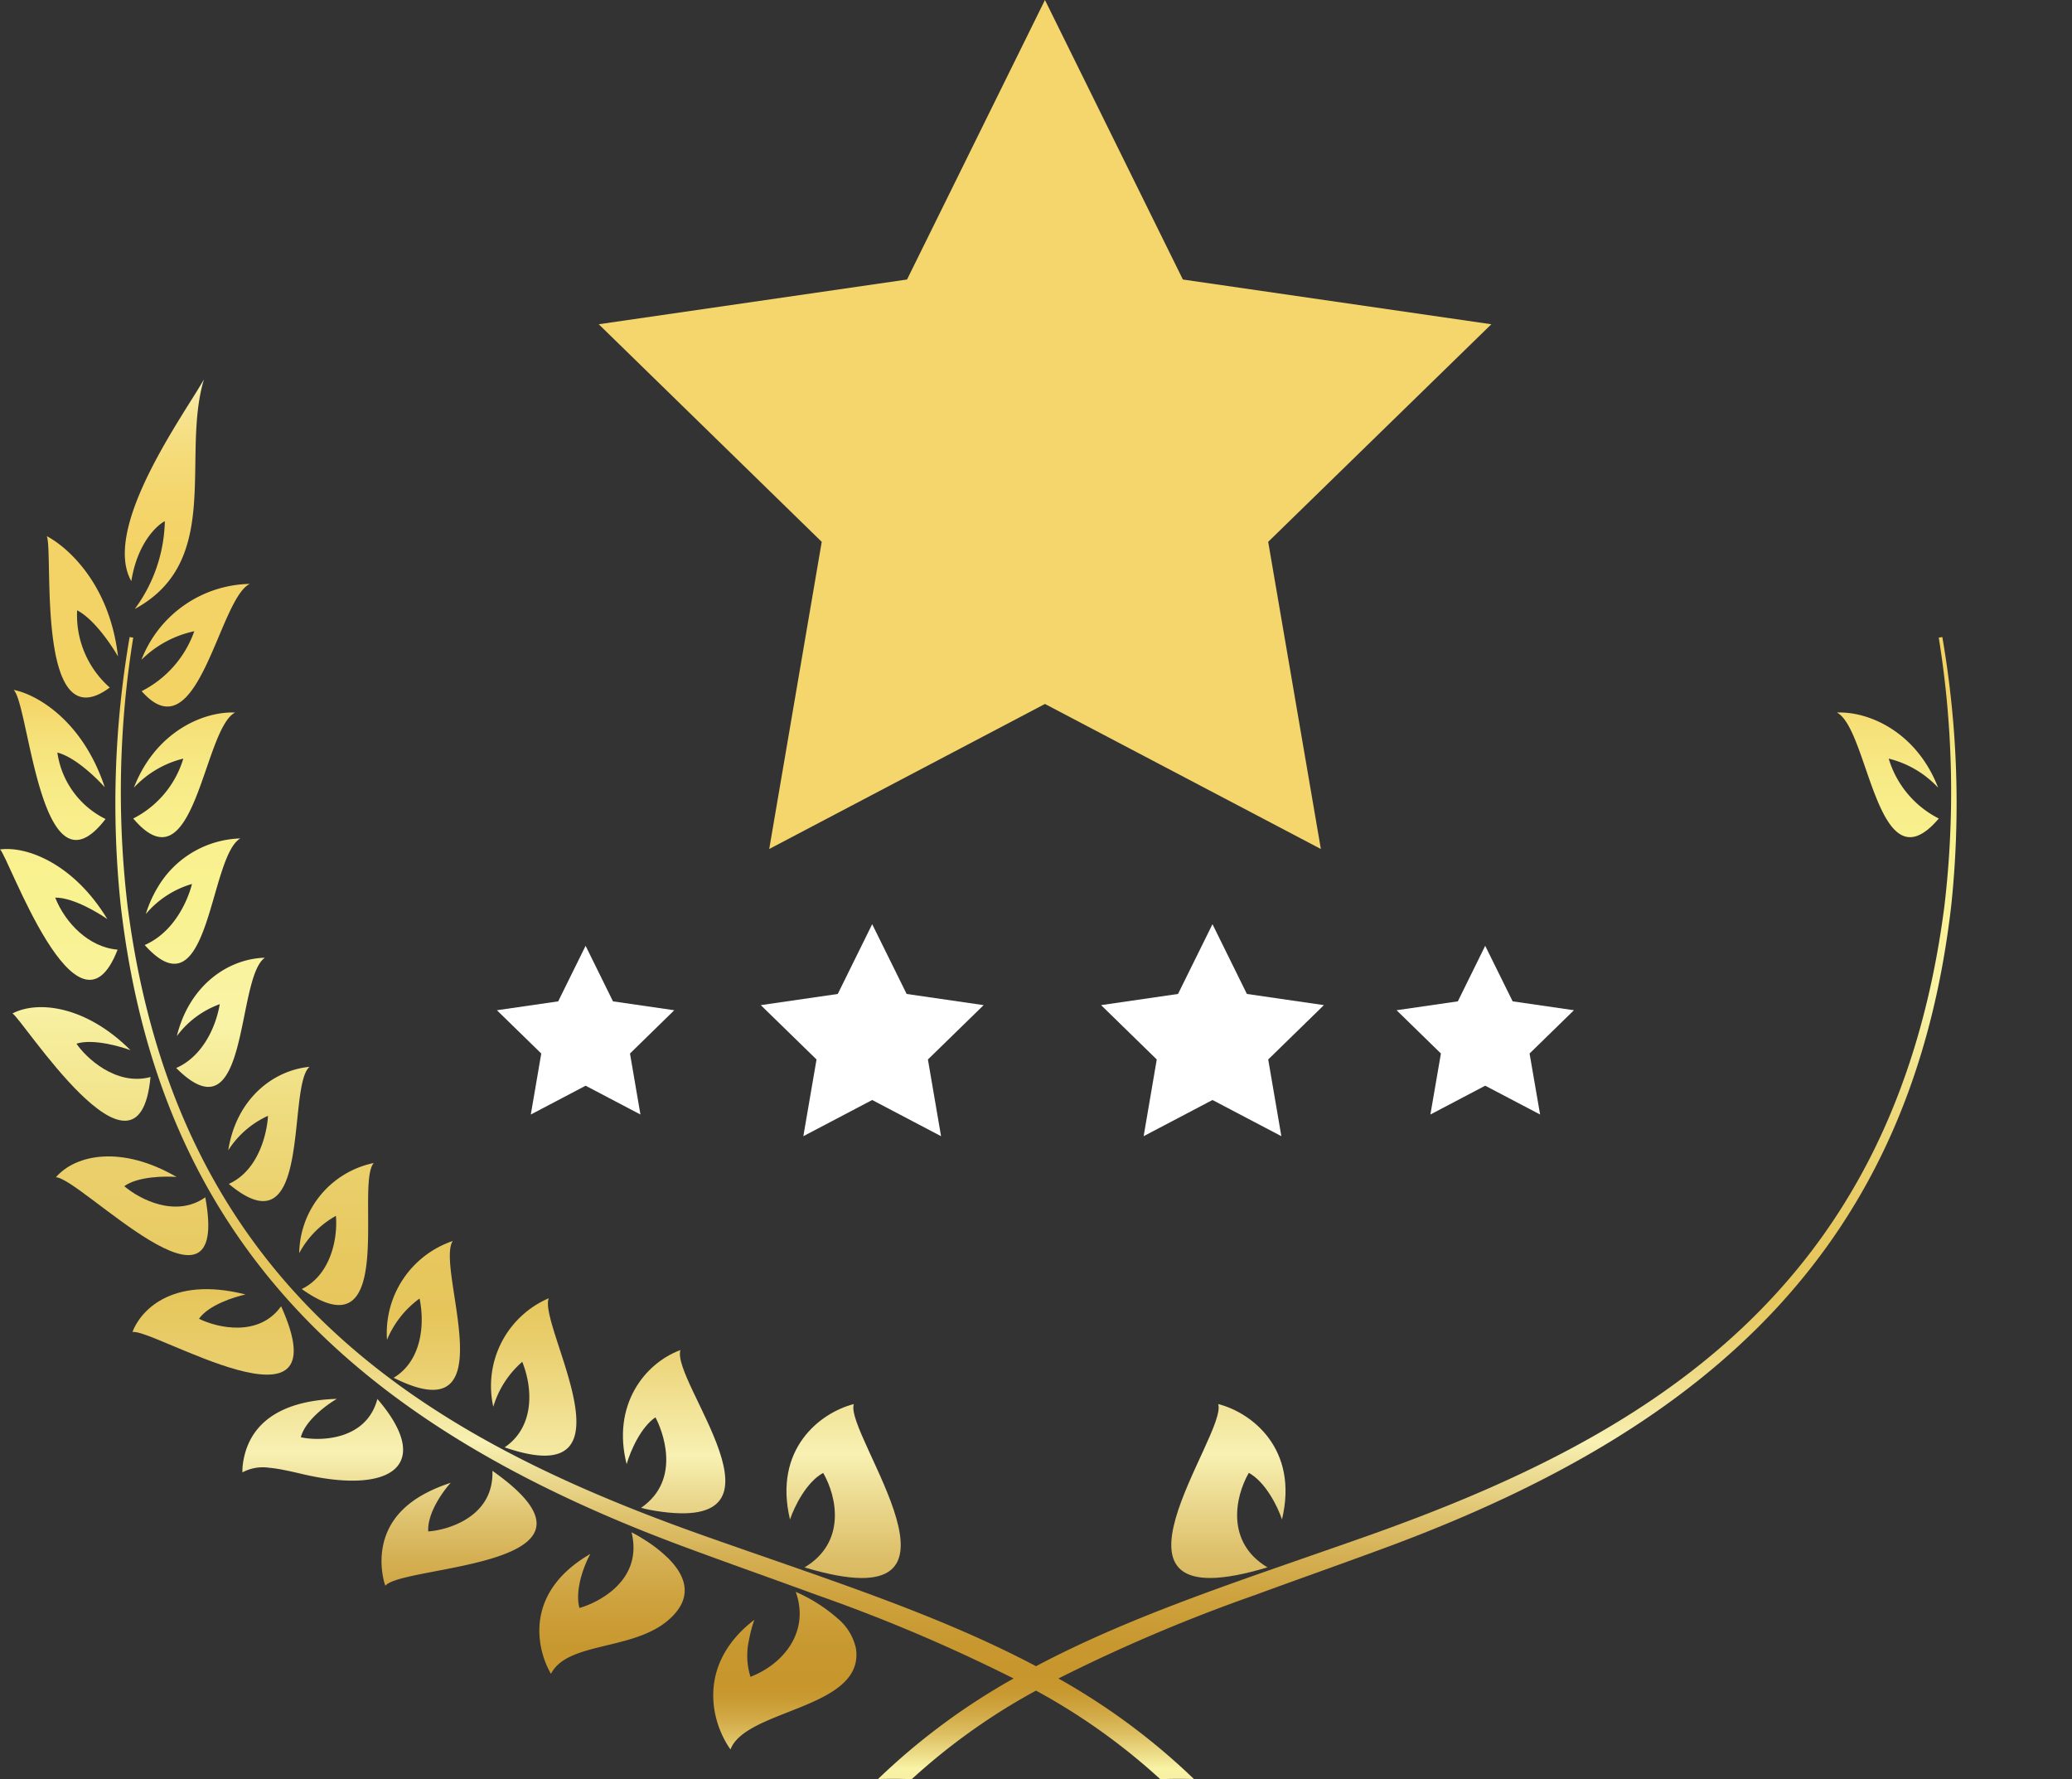
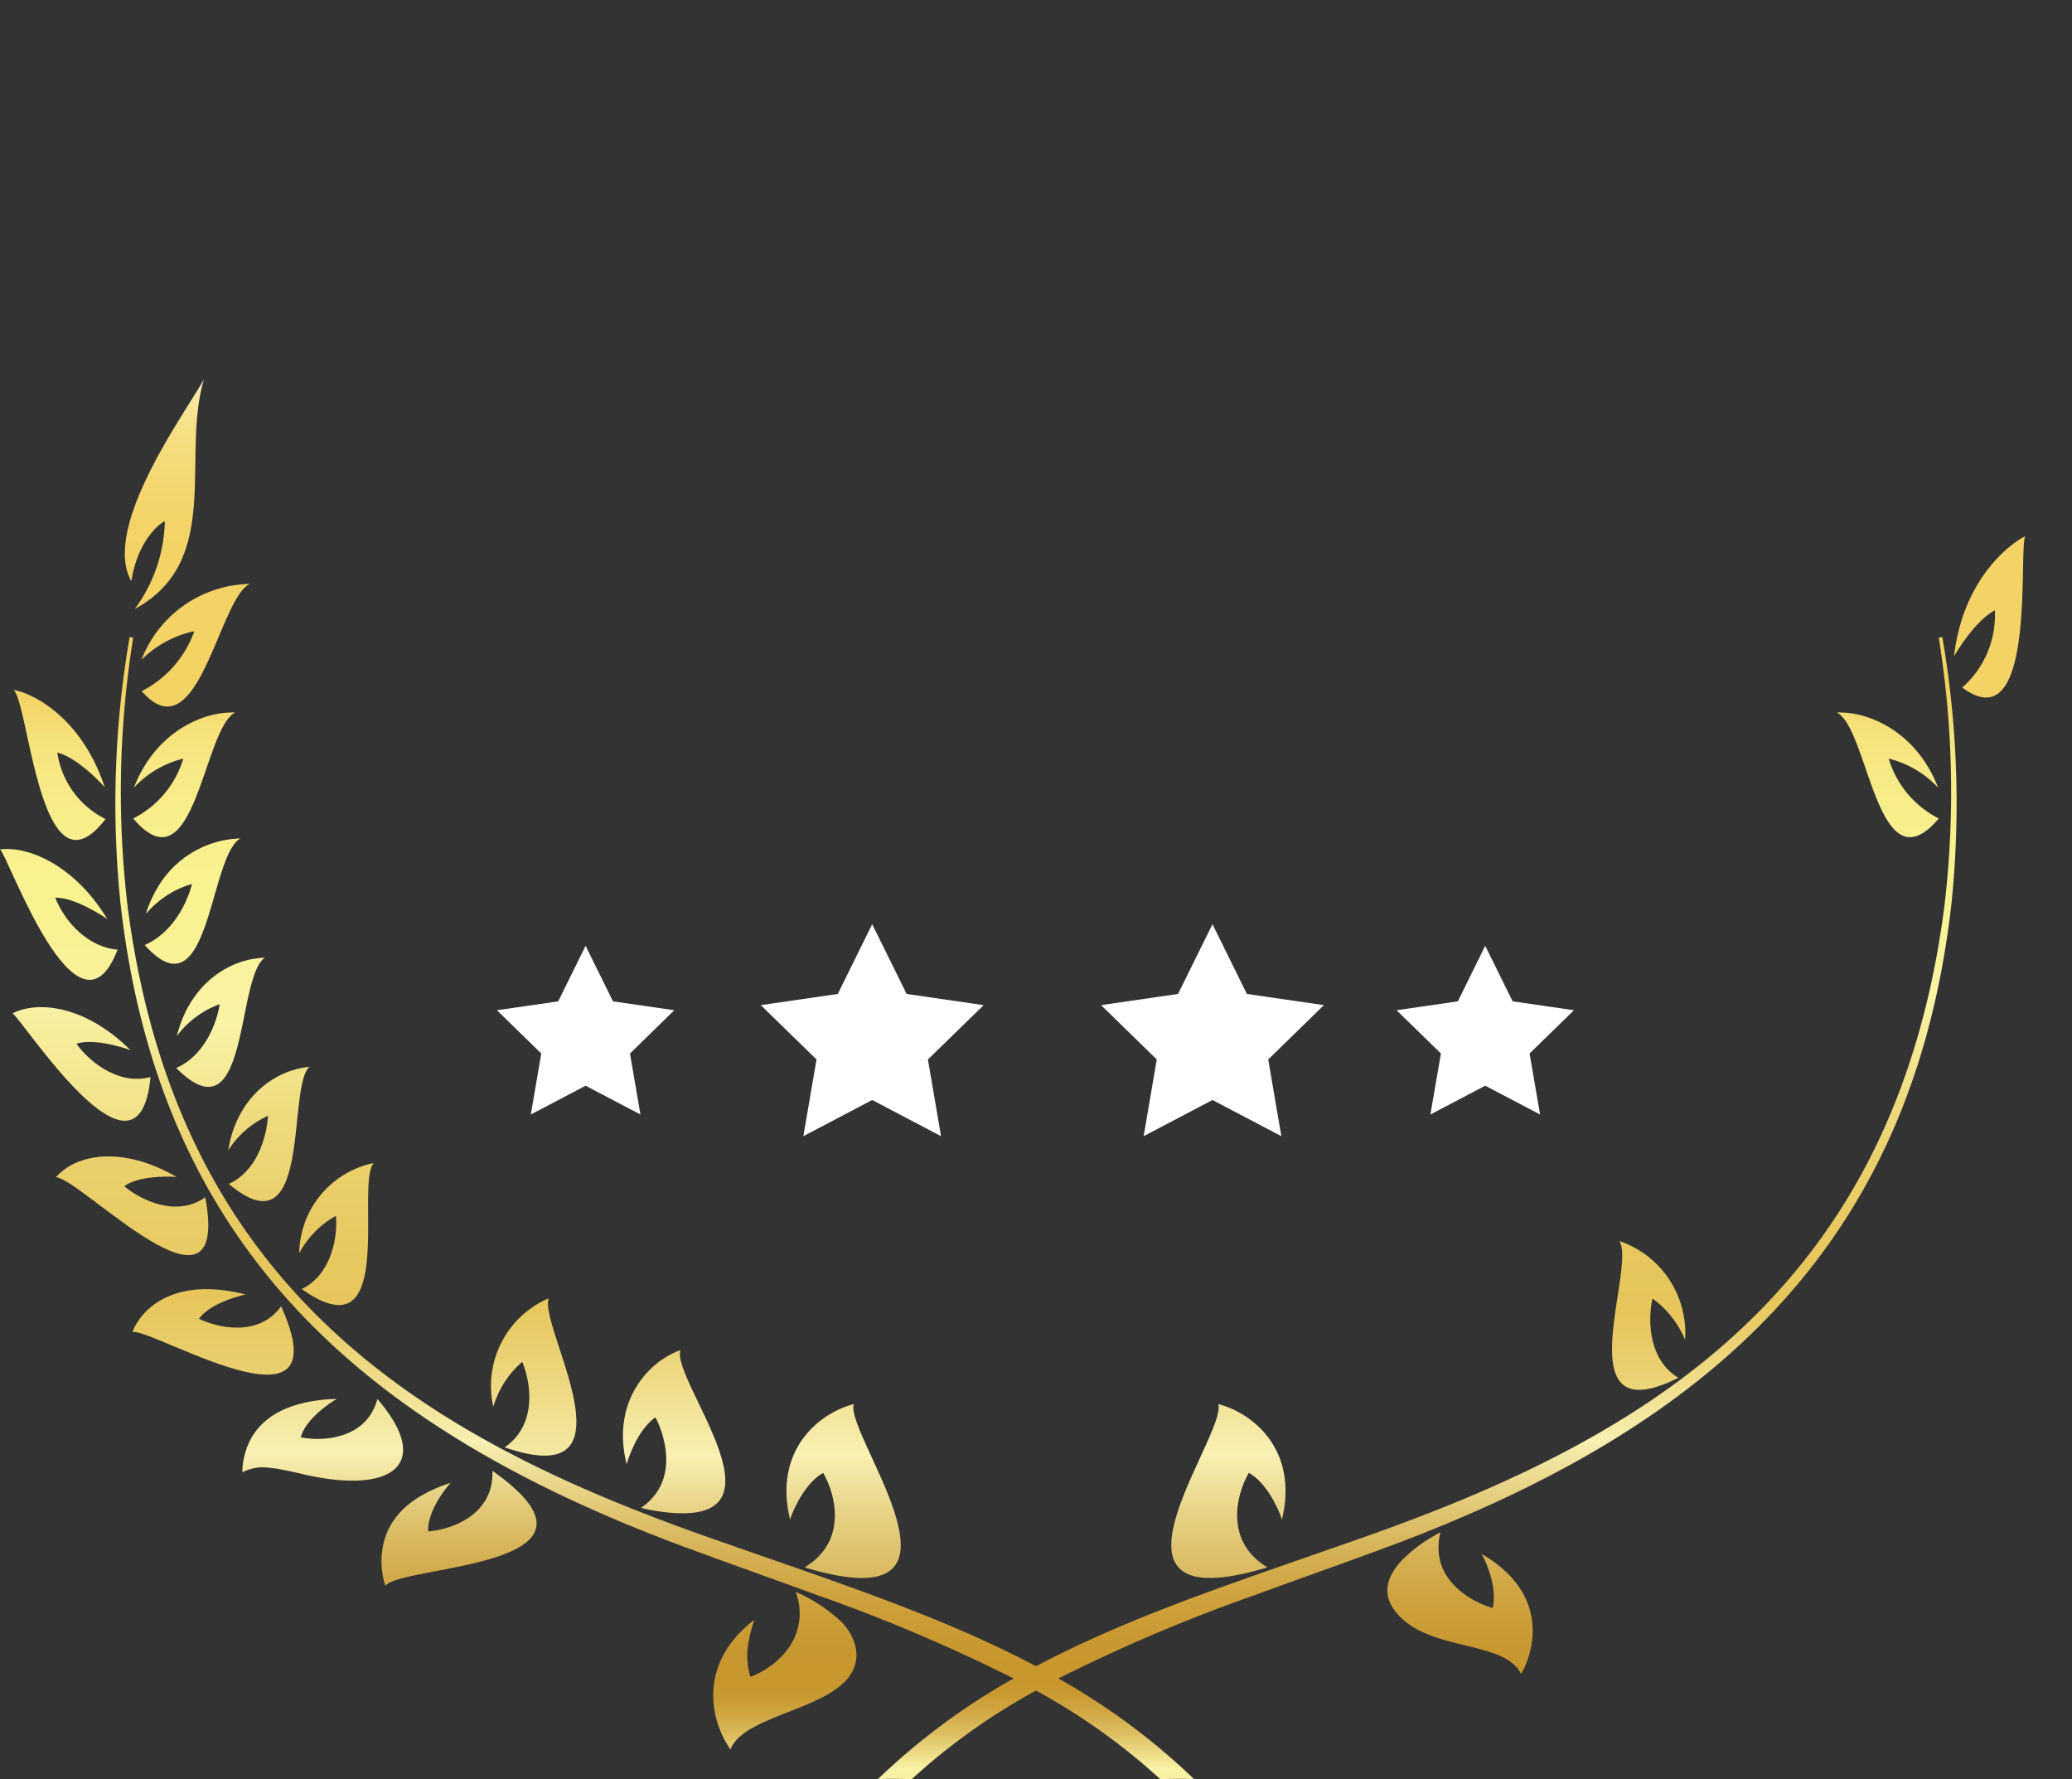
<svg xmlns="http://www.w3.org/2000/svg" xmlns:xlink="http://www.w3.org/1999/xlink" width="191.826" height="164.68" viewBox="0 0 191.826 164.68">
  <rect x="0" y="0" width="191.826" height="164.68" fill="#333333" stroke="none" />
  <defs>
    <linearGradient id="linear-gradient" x1="0.5" y1="-7.24" x2="0.5" y2="2.786" gradientUnits="objectBoundingBox">
      <stop offset="0.005" stop-color="#6e3e19" />
      <stop offset="0.009" stop-color="#80552c" />
      <stop offset="0.015" stop-color="#9c7a4b" />
      <stop offset="0.023" stop-color="#b59a66" />
      <stop offset="0.031" stop-color="#cab57d" />
      <stop offset="0.041" stop-color="#dbcb90" />
      <stop offset="0.052" stop-color="#e9dc9e" />
      <stop offset="0.065" stop-color="#f2e8a8" />
      <stop offset="0.084" stop-color="#f7efae" />
      <stop offset="0.137" stop-color="#f9f1b0" />
      <stop offset="0.145" stop-color="#f7eaa0" />
      <stop offset="0.16" stop-color="#f6e18a" />
      <stop offset="0.178" stop-color="#f5db79" />
      <stop offset="0.2" stop-color="#f4d66d" />
      <stop offset="0.23" stop-color="#f4d366" />
      <stop offset="0.315" stop-color="#f4d365" />
      <stop offset="0.316" stop-color="#f4d467" />
      <stop offset="0.332" stop-color="#f6e179" />
      <stop offset="0.35" stop-color="#f7ea86" />
      <stop offset="0.373" stop-color="#f8f08d" />
      <stop offset="0.422" stop-color="#f9f290" />
      <stop offset="0.494" stop-color="#f9f3a6" />
      <stop offset="0.501" stop-color="#f7ef9f" />
      <stop offset="0.543" stop-color="#efdd81" />
      <stop offset="0.584" stop-color="#ead06c" />
      <stop offset="0.624" stop-color="#e7c85f" />
      <stop offset="0.661" stop-color="#e6c65b" />
      <stop offset="0.684" stop-color="#eacf6f" />
      <stop offset="0.732" stop-color="#f4e9a3" />
      <stop offset="0.745" stop-color="#f8f1b3" />
      <stop offset="0.762" stop-color="#eddd95" />
      <stop offset="0.787" stop-color="#dfc36f" />
      <stop offset="0.812" stop-color="#d4af52" />
      <stop offset="0.837" stop-color="#cda13c" />
      <stop offset="0.861" stop-color="#c89830" />
      <stop offset="0.883" stop-color="#c7962c" />
      <stop offset="0.891" stop-color="#c99a32" />
      <stop offset="0.901" stop-color="#d0a743" />
      <stop offset="0.913" stop-color="#dcbd5f" />
      <stop offset="0.925" stop-color="#ecdb86" />
      <stop offset="0.934" stop-color="#f9f3a6" />
      <stop offset="0.945" stop-color="#f6efa3" />
      <stop offset="0.954" stop-color="#ece49a" />
      <stop offset="0.963" stop-color="#ddd18c" />
      <stop offset="0.973" stop-color="#c8b778" />
      <stop offset="0.982" stop-color="#ac955e" />
      <stop offset="0.99" stop-color="#8a6b3e" />
      <stop offset="0.999" stop-color="#633b19" />
      <stop offset="1" stop-color="#5f3615" />
    </linearGradient>
    <linearGradient id="linear-gradient-2" x1="0.5" y1="-7.382" x2="0.5" y2="3.299" xlink:href="#linear-gradient" />
    <linearGradient id="linear-gradient-3" x1="0.5" y1="-7.331" x2="0.5" y2="3.752" xlink:href="#linear-gradient" />
    <linearGradient id="linear-gradient-4" x1="0.5" y1="-7.366" x2="0.5" y2="4.351" xlink:href="#linear-gradient" />
    <linearGradient id="linear-gradient-5" x1="0.5" y1="-7.17" x2="0.5" y2="5.109" xlink:href="#linear-gradient" />
    <linearGradient id="linear-gradient-6" x1="0.5" y1="-6.867" x2="0.5" y2="6.121" xlink:href="#linear-gradient" />
    <linearGradient id="linear-gradient-7" x1="0.5" y1="-6.294" x2="0.5" y2="7.207" xlink:href="#linear-gradient" />
    <linearGradient id="linear-gradient-8" x1="0.5" y1="-5.534" x2="0.5" y2="8.379" xlink:href="#linear-gradient" />
    <linearGradient id="linear-gradient-9" x1="0.5" y1="-4.553" x2="0.5" y2="9.432" xlink:href="#linear-gradient" />
    <linearGradient id="linear-gradient-10" x1="0.5" y1="-3.579" x2="0.5" y2="10.634" xlink:href="#linear-gradient" />
    <linearGradient id="linear-gradient-11" x1="0.5" y1="-9.183" x2="0.5" y2="1.883" xlink:href="#linear-gradient" />
    <linearGradient id="linear-gradient-12" x1="0.5" y1="-9.802" x2="0.5" y2="2.517" xlink:href="#linear-gradient" />
    <linearGradient id="linear-gradient-13" x1="0.5" y1="-11.535" x2="0.5" y2="3.634" xlink:href="#linear-gradient" />
    <linearGradient id="linear-gradient-14" x1="0.5" y1="-15.334" x2="0.5" y2="5.988" xlink:href="#linear-gradient" />
    <linearGradient id="linear-gradient-15" x1="0.5" y1="-13.383" x2="0.5" y2="7.01" xlink:href="#linear-gradient" />
    <linearGradient id="linear-gradient-16" x1="0.5" y1="-10.246" x2="0.5" y2="7.416" xlink:href="#linear-gradient" />
    <linearGradient id="linear-gradient-17" x1="0.5" y1="-7.59" x2="0.5" y2="7.759" xlink:href="#linear-gradient" />
    <linearGradient id="linear-gradient-18" x1="0.5" y1="-5.383" x2="0.5" y2="7.946" xlink:href="#linear-gradient" />
    <linearGradient id="linear-gradient-19" x1="0.5" y1="-3.634" x2="0.5" y2="7.99" xlink:href="#linear-gradient" />
    <linearGradient id="linear-gradient-20" x1="0.5" y1="-2.425" x2="0.5" y2="8.379" xlink:href="#linear-gradient" />
    <linearGradient id="linear-gradient-21" x1="0.5" y1="-1.021" x2="0.5" y2="6.572" xlink:href="#linear-gradient" />
    <linearGradient id="linear-gradient-22" x1="0.5" y1="-0.431" x2="0.5" y2="1.096" xlink:href="#linear-gradient" />
    <linearGradient id="linear-gradient-31" x1="0.5" y1="-4.553" x2="0.5" y2="9.432" xlink:href="#linear-gradient" />
  </defs>
  <g id="testimonial-rate-icon" transform="translate(-955 -544.458)">
    <g id="Group_188" data-name="Group 188" transform="translate(987 590)">
-       <path id="Path_224" data-name="Path 224" d="M1088.01,413.924l12.769,25.872,28.557,4.141-20.659,20.139,4.877,28.43-25.544-13.424-25.527,13.424,4.861-28.43L1046.7,443.936l28.542-4.141Z" transform="translate(-1023.268 -459.466)" fill="#f4d66d" />
      <path id="Path_225" data-name="Path 225" d="M1047.639,416.675l3.19,6.457,7.128,1.035-5.159,5.03,1.217,7.1-6.376-3.349-6.373,3.349,1.22-7.1-5.159-5.03,7.126-1.035Z" transform="translate(-998.892 -376.674)" fill="#fff" />
      <path id="Path_226" data-name="Path 226" d="M1069.107,416.675l3.184,6.457,7.131,1.035-5.156,5.03,1.217,7.1-6.376-3.349-6.373,3.349,1.214-7.1-5.154-5.03,7.123-1.035Z" transform="translate(-988.855 -376.675)" fill="#fff" />
      <path id="Path_227" data-name="Path 227" d="M1076.2,418.071l2.541,5.142,5.674.822-4.107,4.006.974,5.646-5.081-2.666-5.075,2.666.974-5.646-4.107-4.006,5.674-.822Z" transform="translate(-970.7 -376.071)" fill="#fff" />
      <path id="Path_228" data-name="Path 228" d="M1037.361,418.071l2.535,5.142,5.674.822-4.1,4.006.968,5.646-5.075-2.666-5.075,2.666.968-5.646-4.107-4.006,5.674-.822Z" transform="translate(-1015.146 -376.07)" fill="#fff" />
    </g>
    <g id="Group_189" data-name="Group 189" transform="translate(490.002 -330.871)">
      <path id="Path_393" data-name="Path 393" d="M571.067,1050.559c1.291,2.235,2.134,6.444-1.724,8.745,17.507,5.29,3.634-12.349,4.56-15.116-3.135.8-7.465,4.168-5.908,10.684C568.4,1053.665,569.521,1051.4,571.067,1050.559Z" transform="translate(-29.859 -38.898)" fill="url(#linear-gradient)" />
      <path id="Path_394" data-name="Path 394" d="M549.329,1043.364c.582,1.07,2.515,5.736-1.331,8.376,0,0,.137.04.374.095s.577.125.979.189c13.556,2.163,1.384-12.04,2.293-14.889-3.358,1.251-6.359,5.134-4.98,10.566C547.016,1046.456,547.988,1044.266,549.329,1043.364Z" transform="translate(-23.651 -36.847)" fill="url(#linear-gradient-2)" />
      <path id="Path_395" data-name="Path 395" d="M532,1036.261c1.043,2.626,1.064,6.089-1.634,7.916,12.732,4.39,3.059-11.344,4.088-13.8a8.828,8.828,0,0,0-5.136,10.043A8.826,8.826,0,0,1,532,1036.261Z" transform="translate(-18.65 -34.883)" fill="url(#linear-gradient-3)" />
-       <path id="Path_396" data-name="Path 396" d="M518.525,1028.228c.51,2.476.153,5.81-2.4,7.336,10.677,5.355,3.835-10.152,5.471-12.659a8.992,8.992,0,0,0-6.085,9.146A8.968,8.968,0,0,1,518.525,1028.228Z" transform="translate(-14.684 -32.709)" fill="url(#linear-gradient-4)" />
      <path id="Path_397" data-name="Path 397" d="M507.459,1017.617c.186,2.179-.531,5.5-3.164,6.772,8.962,6.355,4.911-9.671,6.668-11.664a8.649,8.649,0,0,0-6.9,8.342A8.569,8.569,0,0,1,507.459,1017.617Z" transform="translate(-11.362 -29.748)" fill="url(#linear-gradient-5)" />
      <path id="Path_398" data-name="Path 398" d="M494.793,1007.9a8.539,8.539,0,0,1,3.679-3.193c-.035,1.024-.612,4.936-3.625,6.3,7.765,6.519,5.343-9,7.47-10.838C498.932,1000.5,495.541,1003.138,494.793,1007.9Z" transform="translate(-8.665 -26.096)" fill="url(#linear-gradient-6)" />
      <path id="Path_399" data-name="Path 399" d="M488.059,993.184a8.588,8.588,0,0,1,3.973-2.954c-.411,2.376-1.742,4.911-4.033,5.907,6.8,6.808,5.492-8.323,8.208-10.206C492.833,986.021,489.227,988.445,488.059,993.184Z" transform="translate(-6.689 -21.955)" fill="url(#linear-gradient-7)" />
      <path id="Path_400" data-name="Path 400" d="M483.887,980.228c6.036,6.727,5.936-8.183,8.854-9.867a9.2,9.2,0,0,0-7.366,4.075c-.107.16-.211.327-.313.5a11.208,11.208,0,0,0-1.072,2.424,8.8,8.8,0,0,1,4.271-2.784C488.155,975.066,487.117,978.813,483.887,980.228Z" transform="translate(-5.493 -17.427)" fill="url(#linear-gradient-8)" />
      <path id="Path_401" data-name="Path 401" d="M482.39,963.735c5.71,6.734,6.466-8.292,9.433-9.809-2.969-.119-7.378,1.8-9.371,6.955a9.264,9.264,0,0,1,4.573-2.689A9.152,9.152,0,0,1,482.39,963.735Z" transform="translate(-5.058 -12.646)" fill="url(#linear-gradient-9)" />
      <path id="Path_402" data-name="Path 402" d="M483.463,944.161a9.867,9.867,0,0,1,4.893-2.644,9.926,9.926,0,0,1-4.873,5.548c5.23,5.953,7.137-8.6,10.018-9.928A10.98,10.98,0,0,0,483.463,944.161Z" transform="translate(-5.37 -7.763)" fill="url(#linear-gradient-10)" />
      <path id="Path_403" data-name="Path 403" d="M569.672,1071.2a14.84,14.84,0,0,0-3.922-2.5c1.307,3.669-1.109,6.672-4.193,7.862a6.567,6.567,0,0,1-.133-3.425,12.04,12.04,0,0,1,.491-1.852c-5.322,4.083-4.059,9.4-2.208,12,1.416-3.759,12.473-3.749,11.612-9.356A4.955,4.955,0,0,0,569.672,1071.2Z" transform="translate(-27.08 -46.028)" fill="url(#linear-gradient-11)" />
-       <path id="Path_404" data-name="Path 404" d="M545.157,1061.624c-.348-.222-.651-.4-.867-.516s-.344-.184-.344-.184c1.133,4.653-3.454,6.635-4.826,7-.423-1.529.312-3.724,1.01-5-6.521,3.787-4.737,9.287-3.644,11.1,1.506-2.967,7.5-2.142,10.8-4.919,2.492-2.1,1.63-4.14.177-5.652A12.86,12.86,0,0,0,545.157,1061.624Z" transform="translate(-20.477 -43.765)" fill="url(#linear-gradient-12)" />
      <path id="Path_405" data-name="Path 405" d="M525.072,1052.9c.148,4.412-4.409,5.521-5.944,5.607-.093-1.652,1.3-3.635,2.082-4.5-2.945.97-5.5,2.6-6.219,5.609a7.376,7.376,0,0,0-.108,2.74,6.484,6.484,0,0,0,.272,1.182C516.783,1061.576,537.832,1061.887,525.072,1052.9Z" transform="translate(-14.485 -41.432)" fill="url(#linear-gradient-13)" />
      <path id="Path_406" data-name="Path 406" d="M509.139,1043.517c-1.026,3.875-5.36,3.921-7.087,3.546.409-1.584,2.447-3.038,3.332-3.554-4.215.122-7.89,1.591-8.642,5.672a5.44,5.44,0,0,0-.1,1.133,3.975,3.975,0,0,1,2.46-.43,12.591,12.591,0,0,1,1.471.226c.513.1,1.043.221,1.583.352C510.588,1052.438,514.33,1049.55,509.139,1043.517Z" transform="translate(-9.202 -38.701)" fill="url(#linear-gradient-14)" />
      <path id="Path_407" data-name="Path 407" d="M496.052,1030.77c-2.067,2.891-5.891,2-7.605,1.158.915-1.291,3.31-2.032,4.309-2.249-7.032-1.783-9.831,1.72-10.469,3.481C483.983,1032.7,501.9,1043.73,496.052,1030.77Z" transform="translate(-5.028 -34.535)" fill="url(#linear-gradient-15)" />
      <path id="Path_408" data-name="Path 408" d="M486.126,1015.647c-2.726,1.927-6.083.183-7.5-1.03,1.276-.927,3.845-.93,4.838-.856-5.073-2.938-9.315-2.1-11.17.028C474.592,1013.862,488.532,1028.659,486.126,1015.647Z" transform="translate(-2.122 -29.496)" fill="url(#linear-gradient-16)" />
      <path id="Path_409" data-name="Path 409" d="M479.4,998.848c-3.215.866-6.014-1.832-6.855-3.087,1.54-.488,4.112.274,5.006.606-4.127-4.115-8.583-4.632-10.938-3.4C467.373,993.2,478.305,1010.543,479.4,998.848Z" transform="translate(-0.468 -23.831)" fill="url(#linear-gradient-17)" />
      <path id="Path_410" data-name="Path 410" d="M475.885,981.056c-2.66-.214-4.851-2.472-5.775-4.815,1.68-.02,4.061,1.456,4.824,1.988-3.035-5.021-7.353-6.786-9.936-6.448C465.707,972.217,472.153,990.731,475.885,981.056Z" transform="translate(0 -17.828)" fill="url(#linear-gradient-18)" />
      <path id="Path_411" data-name="Path 411" d="M475.289,962.926a8.139,8.139,0,0,1-4.461-6.151c1.7.431,3.757,2.5,4.388,3.21-2.1-6.336-6.481-8.648-8.43-9.007C468.233,952.388,469.271,970.768,475.289,962.926Z" transform="translate(-0.52 -11.79)" fill="url(#linear-gradient-19)" />
-       <path id="Path_412" data-name="Path 412" d="M476.931,944.919a8.913,8.913,0,0,1-3.021-7.146c1.576.816,3.181,3.223,3.783,4.267-.835-7.246-5.267-10.476-6.607-11.133C471.763,931.917,469.97,950.1,476.931,944.919Z" transform="translate(-1.771 -5.953)" fill="url(#linear-gradient-20)" />
      <path id="Path_413" data-name="Path 413" d="M485,923.57a14.181,14.181,0,0,1-2.779,8.124c8.185-4.442,4.254-14.091,6.4-21.255-1.665,3.01-9.54,13.717-6.723,18.682C482.454,925.614,484.25,923.951,485,923.57Z" transform="translate(-4.742 0)" fill="url(#linear-gradient-21)" />
      <path id="Path_414" data-name="Path 414" d="M585.555,1032.751c3.978-1.462,8.2-2.944,12.555-4.56,29.729-11.082,48.345-27.883,51.926-59.405a90.391,90.391,0,0,0-.841-24.708l-.331.054a89.636,89.636,0,0,1,.513,24.927c-4.632,35.727-27.892,49.156-53.238,58.158-11.24,3.979-21.64,7.24-30.852,12.118-9.213-4.878-19.613-8.138-30.853-12.118-25.347-9-48.607-22.431-53.239-58.158a89.637,89.637,0,0,1,.513-24.927l-.332-.054a90.389,90.389,0,0,0-.84,24.708c3.581,31.522,22.2,48.323,51.926,59.405,4.352,1.616,8.577,3.1,12.556,4.56a153.978,153.978,0,0,1,18.192,7.721,61.187,61.187,0,0,0-12.547,9.306c1.7-.042,2.507-.006,3.115.016a58.136,58.136,0,0,1,11.509-8.2,58.2,58.2,0,0,1,11.508,8.2c.608-.021,1.418-.057,3.114-.016a61.163,61.163,0,0,0-12.547-9.306A153.974,153.974,0,0,1,585.555,1032.751Z" transform="translate(-4.376 -9.783)" fill="url(#linear-gradient-22)" />
      <path id="Path_415" data-name="Path 415" d="M626.807,1059.3c-3.858-2.3-3.016-6.51-1.724-8.745,1.545.845,2.666,3.106,3.071,4.313,1.559-6.516-2.773-9.88-5.907-10.684C623.174,1046.955,609.3,1064.594,626.807,1059.3Z" transform="translate(-44.469 -38.898)" fill="url(#linear-gradient)" />
      <path id="Path_416" data-name="Path 416" d="M647.25,1052.024c.4-.065.742-.135.979-.189s.374-.095.374-.095c-3.847-2.64-1.914-7.306-1.331-8.376,1.34.9,2.313,3.093,2.665,4.337,1.379-5.432-1.623-9.315-4.98-10.566C645.866,1039.984,633.695,1054.187,647.25,1052.024Z" transform="translate(-51.129 -36.847)" fill="url(#linear-gradient-2)" />
      <path id="Path_417" data-name="Path 417" d="M666.893,1044.177c-2.7-1.827-2.677-5.29-1.634-7.916a8.82,8.82,0,0,1,2.681,4.164,8.828,8.828,0,0,0-5.135-10.043C663.834,1032.833,654.161,1048.566,666.893,1044.177Z" transform="translate(-56.785 -34.883)" fill="url(#linear-gradient-3)" />
      <path id="Path_418" data-name="Path 418" d="M681.588,1035.565c-2.557-1.527-2.914-4.861-2.4-7.336a8.968,8.968,0,0,1,3.018,3.823,8.993,8.993,0,0,0-6.085-9.146C677.753,1025.412,670.911,1040.92,681.588,1035.565Z" transform="translate(-61.204 -32.709)" fill="url(#linear-gradient-4)" />
      <path id="Path_419" data-name="Path 419" d="M693.366,1024.389c-2.634-1.273-3.35-4.593-3.164-6.772a8.563,8.563,0,0,1,3.393,3.45,8.649,8.649,0,0,0-6.9-8.342C688.454,1014.718,684.4,1030.744,693.366,1024.389Z" transform="translate(-64.477 -29.748)" fill="url(#linear-gradient-5)" />
      <path id="Path_420" data-name="Path 420" d="M702.555,1011.008c-3.013-1.365-3.59-5.276-3.625-6.3a8.532,8.532,0,0,1,3.679,3.193c-.748-4.763-4.14-7.4-7.524-7.731C697.212,1002.01,694.789,1017.527,702.555,1011.008Z" transform="translate(-66.916 -26.096)" fill="url(#linear-gradient-6)" />
      <path id="Path_421" data-name="Path 421" d="M709.124,996.136c-2.291-1-3.622-3.53-4.033-5.907a8.583,8.583,0,0,1,3.972,2.954c-1.167-4.739-4.773-7.163-8.147-7.254C703.631,987.814,702.324,1002.944,709.124,996.136Z" transform="translate(-68.612 -21.955)" fill="url(#linear-gradient-7)" />
      <path id="Path_422" data-name="Path 422" d="M712.869,977.361a11.836,11.836,0,0,0-.489-1.3,11.964,11.964,0,0,0-.584-1.125c-.1-.174-.207-.341-.313-.5a9.2,9.2,0,0,0-7.366-4.075c2.917,1.684,2.818,16.595,8.854,9.867-3.23-1.415-4.268-5.162-4.373-5.651A8.8,8.8,0,0,1,712.869,977.361Z" transform="translate(-69.543 -17.427)" fill="url(#linear-gradient-8)" />
      <path id="Path_423" data-name="Path 423" d="M704.8,953.927c2.966,1.517,3.722,16.543,9.433,9.809a9.15,9.15,0,0,1-4.637-5.543,9.271,9.271,0,0,1,4.575,2.689C712.176,955.725,707.766,953.808,704.8,953.927Z" transform="translate(-69.741 -12.646)" fill="url(#linear-gradient-31)" />
      <path id="Path_424" data-name="Path 424" d="M712.889,947.065a9.923,9.923,0,0,1-4.873-5.548,9.865,9.865,0,0,1,4.892,2.644,10.979,10.979,0,0,0-10.038-7.024C705.752,938.47,707.659,953.018,712.889,947.065Z" transform="translate(-69.18 -7.763)" fill="url(#linear-gradient-10)" />
      <path id="Path_425" data-name="Path 425" d="M633.137,1071.287a11.887,11.887,0,0,1,.491,1.852,6.559,6.559,0,0,1-.133,3.425c-3.083-1.19-5.5-4.193-4.193-7.862a14.842,14.842,0,0,0-3.921,2.5,4.955,4.955,0,0,0-1.648,2.732c-.861,5.607,10.2,5.6,11.611,9.356C637.2,1080.689,638.459,1075.371,633.137,1071.287Z" transform="translate(-46.151 -46.028)" fill="url(#linear-gradient-11)" />
      <path id="Path_426" data-name="Path 426" d="M654.842,1062.926c.7,1.275,1.433,3.471,1.01,5-1.372-.367-5.958-2.349-4.826-7,0,0-.129.065-.344.184s-.518.294-.867.516a12.837,12.837,0,0,0-2.3,1.831c-1.452,1.513-2.314,3.547.178,5.652,3.292,2.777,9.289,1.952,10.8,4.919C659.579,1072.213,661.363,1066.713,654.842,1062.926Z" transform="translate(-52.673 -43.765)" fill="url(#linear-gradient-12)" />
      <path id="Path_427" data-name="Path 427" d="M673.391,1054.01c.78.863,2.176,2.845,2.083,4.5-1.535-.086-6.092-1.194-5.944-5.607-12.759,8.987,8.289,8.676,9.917,10.641a6.488,6.488,0,0,0,.272-1.182,7.373,7.373,0,0,0-.108-2.74C678.9,1056.608,676.336,1054.98,673.391,1054.01Z" transform="translate(-58.295 -41.432)" fill="url(#linear-gradient-13)" />
      <path id="Path_428" data-name="Path 428" d="M689,1043.509c.884.516,2.923,1.969,3.331,3.554-1.727.375-6.061.329-7.086-3.546-5.191,6.033-1.449,8.921,6.984,6.945.54-.13,1.071-.253,1.584-.352a12.535,12.535,0,0,1,1.471-.226,3.977,3.977,0,0,1,2.46.43,5.5,5.5,0,0,0-.1-1.133C696.893,1045.1,693.217,1043.631,689,1043.509Z" transform="translate(-63.363 -38.701)" fill="url(#linear-gradient-14)" />
      <path id="Path_429" data-name="Path 429" d="M701.608,1029.679c1,.216,3.4.958,4.31,2.249-1.715.845-5.539,1.733-7.607-1.158-5.849,12.96,12.069,1.935,13.766,2.391C711.44,1031.4,708.64,1027.9,701.608,1029.679Z" transform="translate(-67.514 -34.535)" fill="url(#linear-gradient-15)" />
      <path id="Path_430" data-name="Path 430" d="M711.238,1013.761c.994-.074,3.563-.071,4.839.856-1.418,1.213-4.776,2.957-7.5,1.03-2.406,13.012,11.535-1.786,13.833-1.858C720.554,1011.659,716.311,1010.823,711.238,1013.761Z" transform="translate(-70.758 -29.496)" fill="url(#linear-gradient-16)" />
      <path id="Path_431" data-name="Path 431" d="M717.7,996.366c.894-.331,3.466-1.094,5.006-.606-.84,1.255-3.64,3.953-6.855,3.087,1.09,11.695,12.022-5.643,12.787-5.879C726.282,991.734,721.826,992.251,717.7,996.366Z" transform="translate(-72.955 -23.831)" fill="url(#linear-gradient-17)" />
      <path id="Path_432" data-name="Path 432" d="M721.09,978.229c.765-.532,3.145-2.008,4.824-1.988-.923,2.342-3.114,4.6-5.775,4.815,3.732,9.675,10.178-8.839,10.887-9.275C728.444,971.443,724.125,973.208,721.09,978.229Z" transform="translate(-74.202 -17.828)" fill="url(#linear-gradient-18)" />
      <path id="Path_433" data-name="Path 433" d="M721.713,962.926c6.017,7.842,7.056-10.538,8.5-11.947-1.949.358-6.329,2.67-8.431,9.007.633-.714,2.692-2.779,4.389-3.21A8.139,8.139,0,0,1,721.713,962.926Z" transform="translate(-74.66 -11.79)" fill="url(#linear-gradient-19)" />
      <path id="Path_434" data-name="Path 434" d="M723.87,937.773a8.916,8.916,0,0,1-3.021,7.146c6.961,5.181,5.168-13,5.844-14.012-1.34.657-5.772,3.887-6.607,11.133C720.688,941,722.292,938.589,723.87,937.773Z" transform="translate(-74.187 -5.953)" fill="url(#linear-gradient-20)" />
      <path id="Path_435" data-name="Path 435" d="M715.26,931.694a14.175,14.175,0,0,1-2.779-8.124c.752.381,2.548,2.044,3.1,5.551,2.818-4.965-5.058-15.672-6.723-18.682C711.006,917.6,707.074,927.252,715.26,931.694Z" transform="translate(-70.921 0)" fill="url(#linear-gradient-21)" />
    </g>
  </g>
</svg>